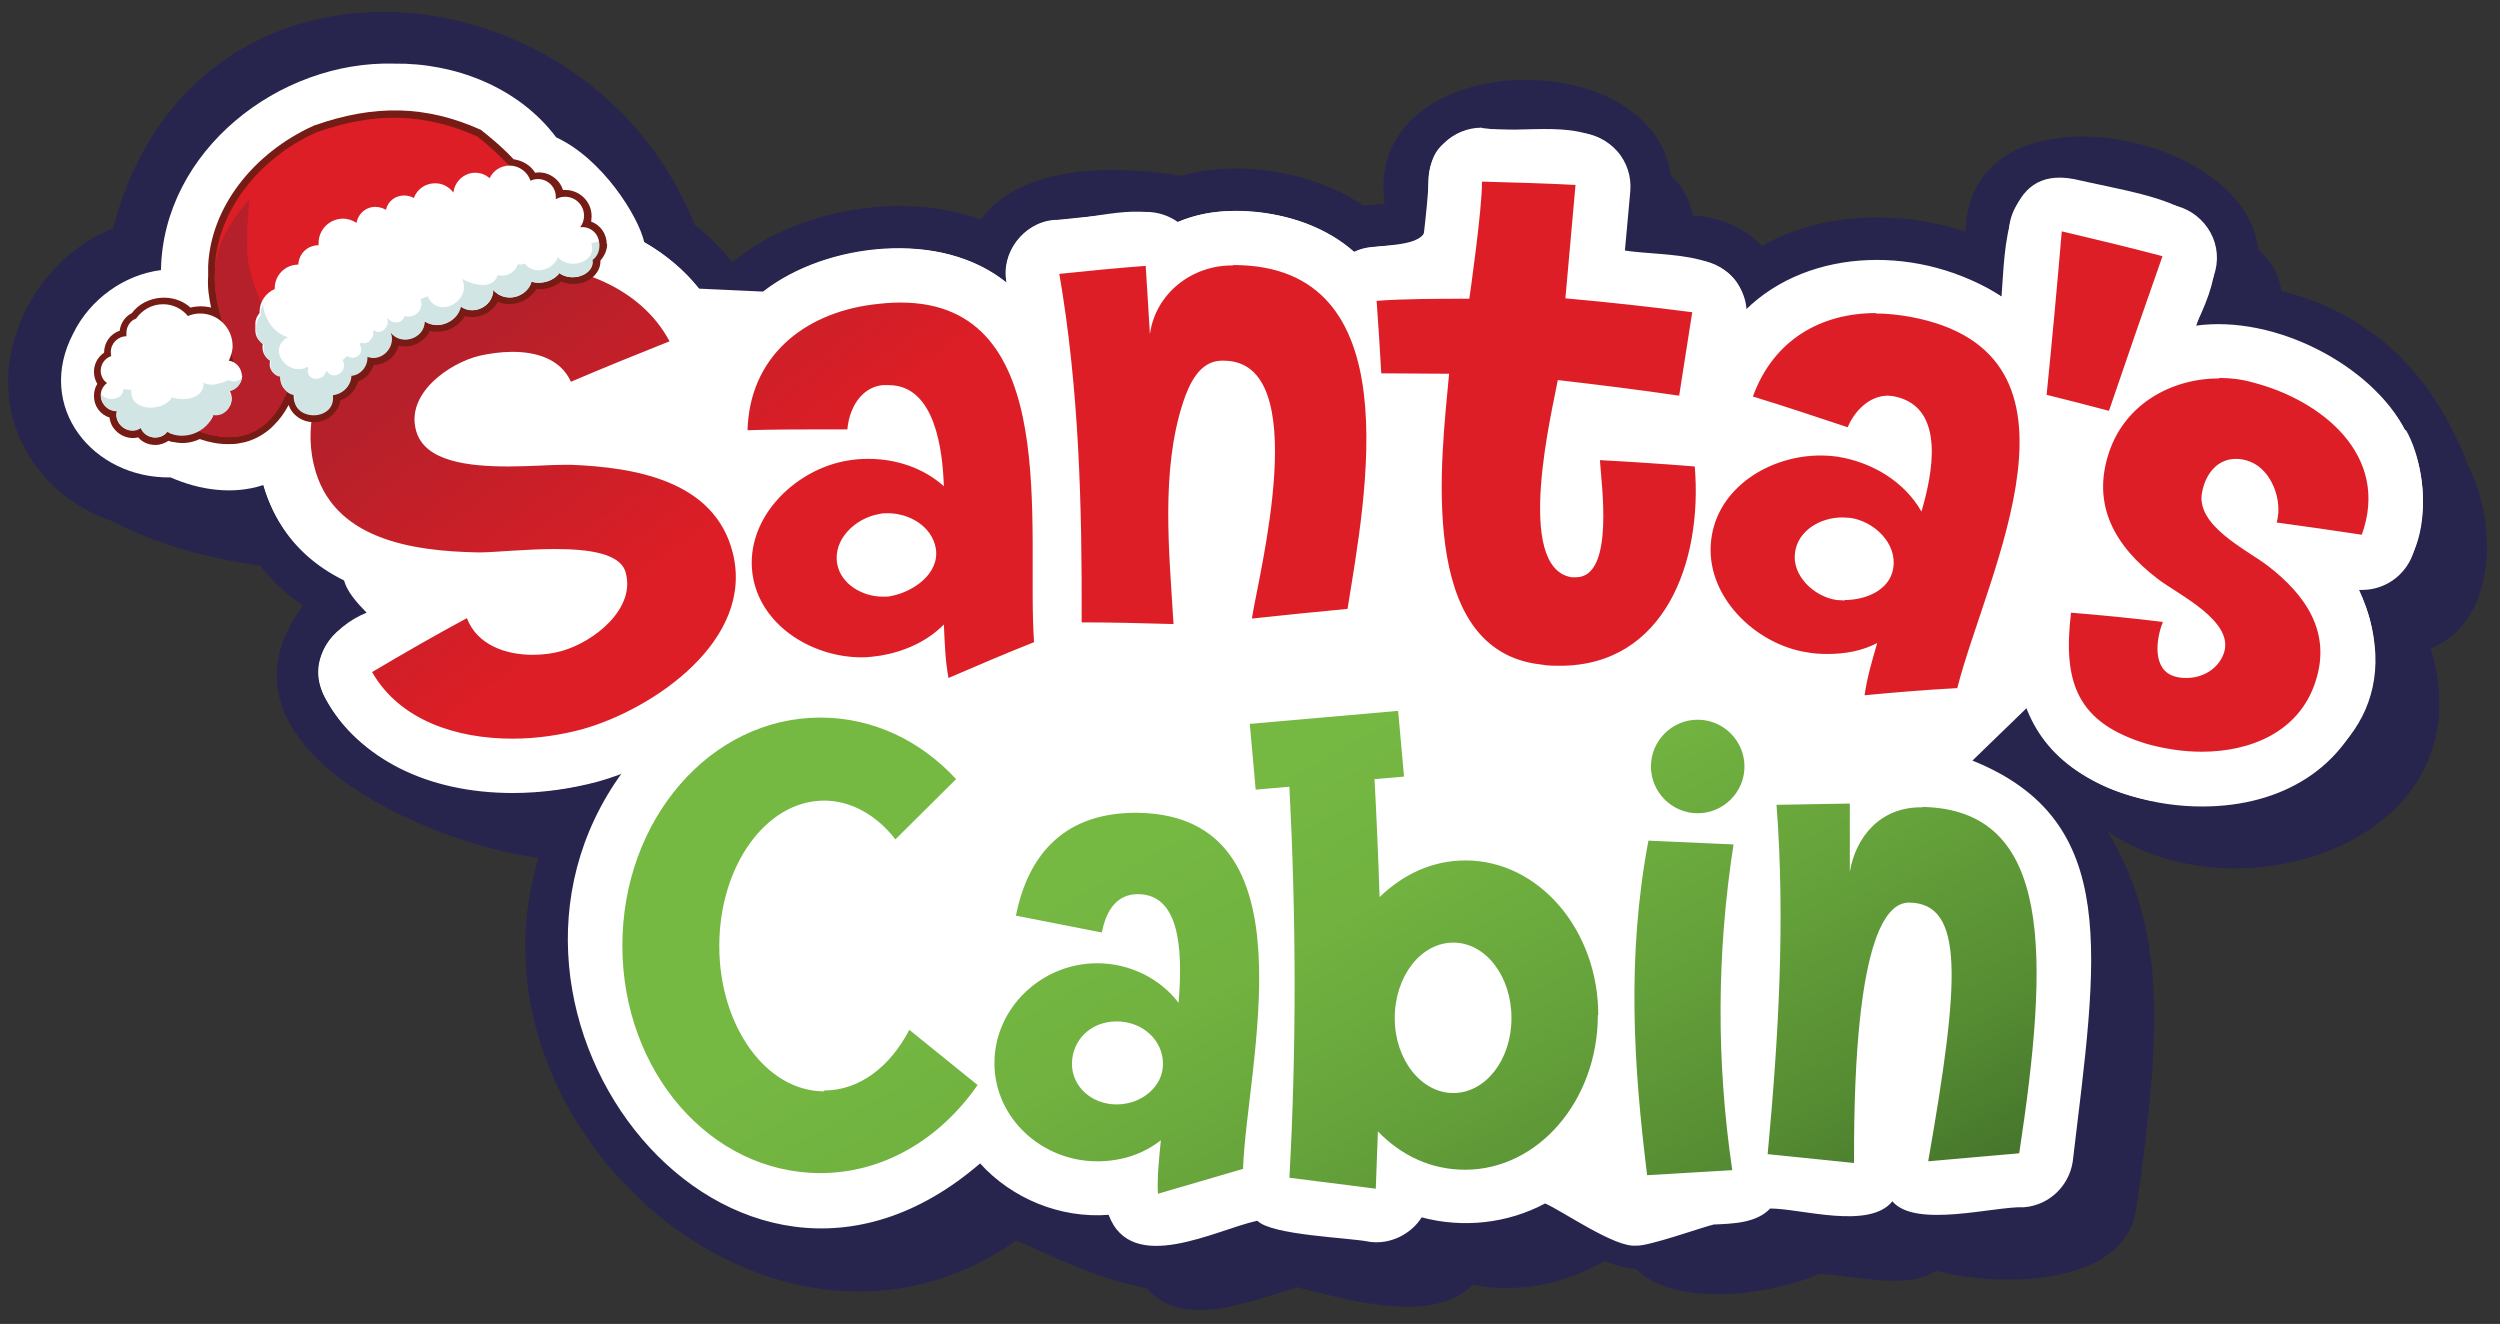
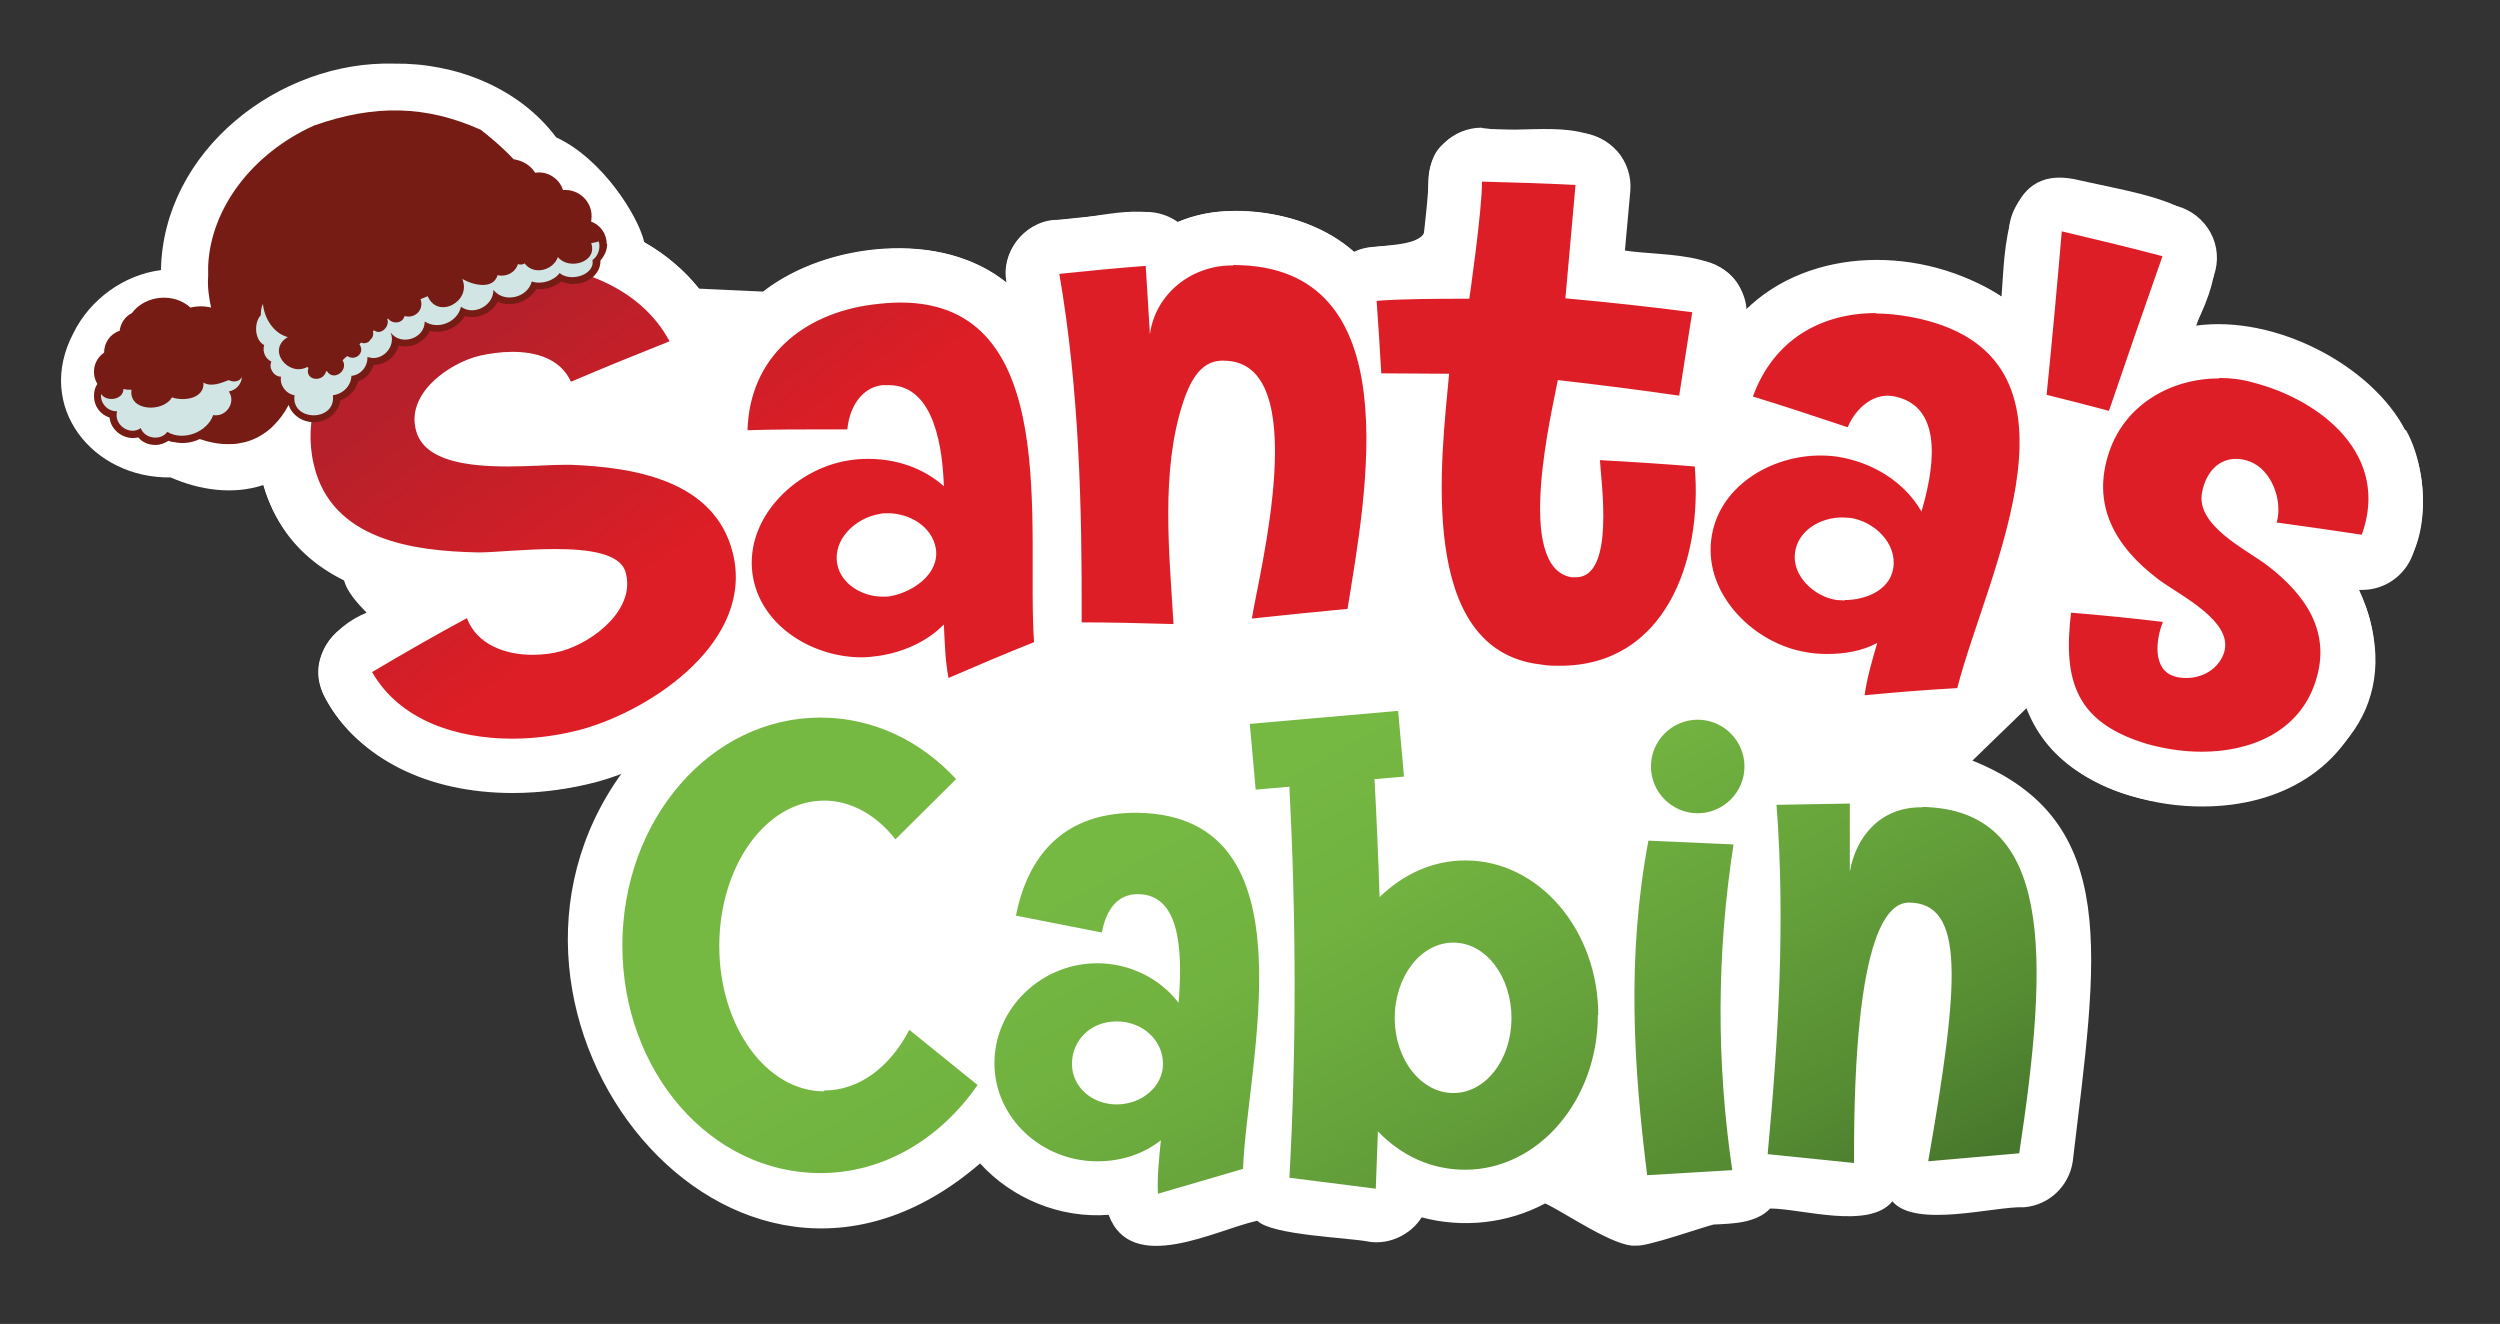
<svg xmlns="http://www.w3.org/2000/svg" id="Layer_1" data-name="Layer 1" version="1.1" viewBox="0 0 59.33 31.42">
  <rect x="0" y="0" width="59.33" height="31.42" fill="#333333" stroke="none" />
  <defs>
    <style>
      .cls-1 {
        fill: url(#linear-gradient);
      }

      .cls-1, .cls-2, .cls-3, .cls-4, .cls-5, .cls-6, .cls-7, .cls-8 {
        stroke-width: 0px;
      }

      .cls-2 {
        fill: #d1e5e5;
      }

      .cls-3 {
        fill: #b6202a;
      }

      .cls-4 {
        fill: #de1e26;
      }

      .cls-5 {
        fill: url(#linear-gradient-2);
      }

      .cls-6 {
        fill: #27254e;
      }

      .cls-7 {
        fill: #761c15;
      }

      .cls-8 {
        fill: #fff;
      }
    </style>
    <linearGradient id="linear-gradient" x1="29.38" y1="18.78" x2="38.64" y2="35.39" gradientUnits="userSpaceOnUse">
      <stop offset="0" stop-color="#75b842" />
      <stop offset=".2" stop-color="#71b240" />
      <stop offset=".43" stop-color="#66a33b" />
      <stop offset=".7" stop-color="#558b32" />
      <stop offset=".97" stop-color="#3c6827" />
      <stop offset="1" stop-color="#3a6526" />
    </linearGradient>
    <linearGradient id="linear-gradient-2" x1="26.68" y1="5.67" x2="22.39" y2="-.12" gradientUnits="userSpaceOnUse">
      <stop offset="0" stop-color="#de1e26" />
      <stop offset="1" stop-color="#b6202a" />
    </linearGradient>
  </defs>
  <g>
-     <path class="cls-6" d="M58.56,11.01c-.76-1.96-2.09-3.51-4.42-4.11-.05-.4-.25-.72-.55-.98-.29-2.86-6.89-4.05-6.94-.42-1.55-.52-3.44-.47-4.84.34-.42-.46-1.02-.69-1.64-.73-.08-.42-.26-.72-.52-.94-.42-3.22-7.32-3.04-6.79.66-.23.03-.34.03-.51.05-1.13-.78-2.9-1.11-4.31-.71-1.51-.24-3.75-.31-4.77,1.04-1.87-.69-4.4-.23-5.89,1.01-.26-.32-.55-.61-.89-.88-2.49-6.28-11.9-7.22-13.81.08C.83,6.15-.32,8.42.42,10.28c.39,1,1.23,1.74,2.22,2.08,1.1.57,2.29.89,3.53,1.06.29.36.62.69,1.02.95-2.44,3.29,2.9,5.64,5.59,5.99-1.96,6.39,5.62,13.09,11.34,9.08,1.01.44,1.99.93,3.09,1.13.86,1.02,2.52.28,3.58-.02,1.1.28,3.23.91,4.16-.06,1.08.21,2.19-.01,3.14-.57.23.11.48.17.74.2.95.94,3.25.6,4.35.11.73.03,2.12.4,2.76-.07,1.38.37,4.47.44,4.76-1.48.6-4.21.72-6.58-.68-8.95,3.12,2.15,9.04.22,7.67-4.34,1.62-.68,1.57-3.07.86-4.38ZM2.42,6.72h0s0,0,0,0h0Z" />
    <path class="cls-8" d="M57.08,10.21c-.78-1.52-3.07-2.75-4.98-2.48,1.44-2.86-.64-2.97-2.88-3.48-1.67-.32-1.63,1.65-1.72,2.79-1.87-1.22-4.54-1.2-6.08.32-.08-1.47-1.84-1.25-2.9-1.42,0-.64.37-1.87-.18-2.38-.81-.78-2.13-.37-3.15-.52-.35,0-.68.13-.93.37-.61.5-.2,1.62-.48,2.15-.26.34-1.22.21-1.65.42-.96-.88-2.84-1.28-4.18-.71-.87-.53-1.98-.04-2.94-.05-.72.06-1.27.79-1.12,1.49-1.53-1.26-4.27-.97-5.78.21l-1.52-.07c-.35-.44-.79-.81-1.3-1.1-.14-.62-1-1.99-2.09-2.49-.9-1.2-2.42-1.77-3.84-1.75-2.74-.08-5.49,2.07-5.54,4.9-.88.11-1.69.7-2.08,1.5-.92,1.75.47,3.45,2.31,3.42.68.3,1.48.42,2.2.18.22.76.74,1.66,1.91,2.24.07.3.33.57.54.79-.81.33-1.48,1.16-.97,2.03,1.13,2.21,4.68,2.73,7.04,1.76-4.18,5.75,2.6,14.36,8.49,9.28.75.83,1.9,1.31,3.05,1.22.54,1.45,2.55.35,3.53.14.34.35,2.2.4,2.66.5.48.07.98-.17,1.24-.58.97.26,2.03.15,2.93-.33.43.19,1.67,1.06,2.16,1,.26.03,1.58-.44,1.84-.5.45-.02,1.01-.03,1.34-.38.73,0,2.35.51,2.9-.17.55.65,2.43.11,3.13.14.59-.05,1.06-.5,1.15-1.08.58-4.88,1.17-8.09-2.38-9.52l1.29-1.25c1.73,4.15,10.21,2.32,7.87-2.84,1.8,0,1.78-2.62,1.13-3.75Z" />
    <path class="cls-1" d="M41.4,18.19c0,.61-.5,1.11-1.11,1.11s-1.11-.5-1.11-1.11.5-1.11,1.11-1.11,1.11.5,1.11,1.11ZM29.5,27.74l-2.02.59c-.02-.37.02-.78.07-1.27-.42.33-.94.5-1.51.5-1.32,0-2.44-1.03-2.44-2.33s1.11-2.37,2.44-2.37c.78,0,1.5.37,1.93.94.12-1.43-.03-2.58-.97-2.58-.49,0-.75.38-.85.91l-2.04-.4c.3-1.5,1.2-2.47,2.92-2.44,4.18.09,2.56,5.95,2.47,8.44ZM27.6,25.25c0-.57-.49-1.01-1.1-1.01s-1.06.44-1.06,1.01c0,.54.47.96,1.06.96s1.1-.42,1.1-.96ZM19.56,25.9c-1.38,0-2.49-1.55-2.49-3.45s1.11-3.45,2.49-3.45c.64,0,1.25.35,1.69.92l1.44-1.43c-.84-.91-1.97-1.46-3.22-1.46-2.61,0-4.7,2.42-4.7,5.41s2.09,5.4,4.7,5.4c1.51,0,2.85-.82,3.73-2.09l-1.62-1.31c-.45.87-1.18,1.44-2.02,1.44ZM45.62,19.16c-.99-.02-1.58.7-1.72,1.53v-1.62l-1.74.03c.21,2.73.05,5.52-.21,8.29l2.05.21c-.02-5.74.89-6.18,1.31-6.18,1.32.02,1.2,1.85.45,6.14l2.16-.19c.71-4.68.82-8.16-2.3-8.22ZM39.12,19.95c-.52,2.77-.35,5.36-.03,7.94l2.02-.12c-.38-2.58-.37-5.14.03-7.73l-2.02-.09ZM37.92,24.09c0,2.02-1.41,3.67-3.15,3.67-.8,0-1.51-.33-2.07-.91l-.05,1.36-2.05-.26c.17-3.09.16-6.17,0-9.28l-.8.07-.14-1.56,3.52-.31.14,1.56-.7.06c.05.93.09,1.86.12,2.8.56-.54,1.25-.87,2.04-.87,1.74,0,3.15,1.65,3.15,3.67ZM35.87,24.16c0-.99-.61-1.79-1.38-1.79s-1.39.8-1.39,1.79.63,1.78,1.39,1.78,1.38-.78,1.38-1.78Z" />
    <g>
      <path class="cls-5" d="M52.25,18.47c-.49,0-.99-.07-1.46-.21-2.32-.69-2.45-2.31-2.28-3.8.04-.32.31-.56.63-.56.02,0,.04,0,.05,0,.45.04.9.08,1.34.12-1.46-1.26-1.41-2.6-1.09-3.53.03-.07.05-.15.08-.22-.33-.09-.67-.17-1-.26.14,1.54-.46,3.35-.98,4.88-.19.58-.38,1.12-.5,1.59-.07.27-.3.46-.58.48-.73.04-1.45.1-2.18.17-.02,0-.04,0-.06,0-.17,0-.34-.07-.46-.2-.13-.14-.2-.33-.17-.53.01-.09.03-.18.04-.26-.09,0-.19.01-.29.01-.2,0-.4-.02-.59-.05-1-.15-1.99-.82-2.49-1.75-.18.36-.39.68-.64.95-.67.73-1.58,1.12-2.63,1.12-.17,0-.34,0-.52-.03-3.27-.36-3.03-4.55-2.81-6.91-.22,0-.44,0-.66,0,.15,1.58-.14,3.34-.36,4.69l-.06.36c-.05.29-.28.51-.57.53-.75.07-1.51.14-2.26.23-.02,0-.05,0-.07,0-.17,0-.34-.07-.46-.19-.14-.14-.2-.34-.17-.54.02-.14.06-.36.12-.63.19-.96.77-3.88.14-4.64-.06-.07-.14-.12-.3-.12-.04,0-.17.02-.35.54-.44,1.34-.33,2.99-.23,4.45l.04.58c.01.18-.05.35-.18.48-.12.12-.29.19-.46.19,0,0-.01,0-.02,0-.72-.02-1.44-.04-2.16-.04-.17,0-.33-.07-.45-.19-.02-.02-.04-.04-.06-.06,0,.01,0,.02,0,.04.02.28-.14.53-.4.64-.67.27-1.34.55-2.01.85-.08.04-.17.05-.26.05-.1,0-.2-.02-.3-.07-.17-.09-.29-.25-.33-.44-.02-.09-.03-.17-.04-.26-.26.11-.55.19-.84.24-.18.03-.36.05-.54.05-.94,0-2.01-.42-2.66-1.23-.67,1.45-2.37,2.5-3.79,2.9-.59.16-1.23.25-1.85.25-1.78,0-3.2-.69-3.89-1.91-.17-.3-.07-.69.23-.86.75-.44,1.5-.87,2.26-1.29.1-.05.2-.08.31-.08.07,0,.15.01.22.04.17.06.31.2.38.37.16.42.78.46.96.46s.36-.02.52-.07c.41-.11.85-.43,1.02-.74.08-.16.07-.26.06-.33,0,0,0,0,0,0-.05,0-.31-.1-1.04-.1-.4,0-.82.03-1.16.05-.26.02-.49.03-.64.03-1.01-.02-3.96-.07-4.56-2.56-.63-2.63,1.83-4.81,3.84-5.36.48-.13,1.02-.2,1.55-.2,1.92,0,3.51.82,4.24,2.19.09.16.1.35.04.52-.06.17-.2.31-.37.37-.78.31-1.55.62-2.33.95-.08.03-.17.05-.25.05-.24,0-.47-.14-.58-.37-.13-.28-.51-.34-.81-.34-.2,0-.42.03-.62.08-.35.08-.81.36-1,.67-.09.15-.07.25-.05.32.03.09.22.38,1.57.38.28,0,.55-.01.79-.02.21,0,.4-.02.56-.02h.16c.8.03,2.99.12,4.01,1.6.04-.08.09-.16.15-.24.25-.37.58-.69.96-.93-.3,0-.92.02-.92.02-.17,0-.33-.07-.45-.19-.12-.12-.19-.29-.19-.47.05-1.93,1.39-3.31,3.5-3.6.27-.04.52-.05.75-.05.99,0,1.8.31,2.41.92.6.61.94,1.45,1.13,2.38-.08-1.08-.2-2.16-.39-3.23-.03-.17.01-.35.12-.49s.27-.23.44-.25c.69-.07,1.38-.14,2.07-.19.02,0,.04,0,.05,0,.15,0,.3.05.42.15.08.07.14.16.18.25.41-.27.91-.42,1.44-.42,1.22,0,2.16.39,2.81,1.15.02.02.04.04.06.07.09-.2.29-.34.53-.36.49-.04,1.18-.05,1.69-.05.11-.81.22-1.79.22-2.13,0-.17.06-.34.19-.47s.28-.19.45-.19h.01c.75.02,1.49.04,2.24.08.17,0,.34.09.45.22.11.13.17.3.15.48l-.18,2.06c.8.08,1.6.17,2.39.27.17.02.33.11.43.25s.15.31.12.48l-.31,1.98c-.05.31-.32.54-.63.54-.03,0-.06,0-.09,0-.76-.11-1.52-.21-2.28-.3-.43,2.18-.32,3-.14,3.29.06-.2.11-.67.02-1.75-.01-.13-.02-.24-.02-.31,0-.18.06-.35.19-.48.12-.12.28-.18.45-.18.01,0,.02,0,.03,0,.76.04,1.51.09,2.27.15.31.02.56.27.59.58,0,.01,0,.03,0,.04.4-.37.91-.62,1.43-.76-.29-.09-.58-.18-.87-.27-.17-.05-.3-.17-.38-.33-.08-.16-.09-.34-.03-.5.55-1.52,1.83-2.4,3.52-2.4.31,0,.62.03.94.09,1.19.22,2.06.74,2.57,1.53.1-1,.19-1.99.27-2.99.02-.18.11-.35.26-.46.11-.08.24-.12.37-.12.05,0,.1,0,.15.02.8.19,1.61.39,2.41.6.17.04.32.16.4.32.08.16.1.34.04.51-.28.79-.55,1.59-.83,2.38.47-.22,1-.34,1.57-.34.31,0,.63.04.93.12,1.32.34,2.41,1.11,2.92,2.06.39.74.43,1.57.13,2.4-.09.25-.33.42-.6.42-.03,0-.06,0-.1,0-.51-.08-1.01-.15-1.52-.22,1.42,1.2,1.4,2.43,1.12,3.28-.43,1.31-1.66,2.09-3.3,2.09ZM51.92,15c-.07.18-.08.36-.07.45,0,0,.04,0,.04,0,.11,0,.24-.05.28-.15-.01-.07-.12-.18-.25-.29ZM43.73,12.92c-.22,0-.47.11-.49.28-.01.07.04.15.07.18.09.12.24.2.37.22.03,0,.07,0,.11,0,.25,0,.5-.1.52-.21.01-.07,0-.14-.07-.22-.09-.13-.26-.23-.41-.25h-.09ZM20.98,12.83c-.16.03-.33.13-.42.26-.07.1-.06.16-.05.19.02.12.23.25.46.25.36-.06.64-.27.62-.4-.03-.18-.29-.3-.51-.3-.03,0-.06,0-.1,0ZM53.06,11.53c-.1,0-.16.18-.18.28-.03.13.25.36.51.56,0-.05.01-.09.02-.14.07-.24-.08-.61-.24-.67-.06-.02-.09-.03-.11-.03ZM44.43,10.41c.28.1.53.24.77.4.01-.35-.06-.53-.1-.61-.04-.06-.1-.13-.26-.17h0c-.15,0-.31.16-.39.35,0,0,0,.01,0,.02ZM20.76,10.25c.29.01.58.06.85.14-.1-.34-.26-.62-.51-.62-.22.02-.32.25-.34.46,0,0,0,.02,0,.02Z" />
      <path class="cls-8" d="M35.17,4.31c.74.02,1.48.04,2.22.08-.08.9-.16,1.79-.24,2.69,1,.09,2.01.2,3.01.33-.1.66-.21,1.32-.31,1.98-.96-.14-1.92-.26-2.88-.37-.13.72-1.05,4.46.33,4.68.04,0,.07,0,.1,0,.94,0,.59-2.3.57-2.78.75.04,1.5.09,2.25.15.19,2.27-.72,4.73-3.2,4.73-.14,0-.29,0-.45-.03-2.97-.33-2.36-4.92-2.18-6.9-.54,0-1.07-.01-1.61-.01-.03-.57-.07-1.15-.11-1.72.61-.05,1.57-.05,1.99-.05.13,0,.21,0,.21,0,0,0,.31-2.15.3-2.78M48.93,5.49c.8.19,1.6.38,2.39.59-.43,1.22-.85,2.44-1.27,3.67-.49-.13-.99-.26-1.48-.38.13-1.29.25-2.58.36-3.88M12.21,6.25c1.43,0,2.98.54,3.68,1.85-.78.31-1.57.63-2.34.96-.25-.55-.83-.71-1.39-.71-.27,0-.54.04-.77.09-.72.17-1.78.9-1.51,1.8.21.71,1.23.83,2.18.83.52,0,1.01-.04,1.35-.04.05,0,.09,0,.13,0,1.52.06,3.42.37,3.85,2.09.52,2.07-1.87,3.7-3.55,4.18-.51.14-1.09.23-1.68.23-1.32,0-2.67-.43-3.33-1.58.74-.44,1.49-.87,2.25-1.28.24.63.91.87,1.56.87.24,0,.48-.03.69-.09.78-.22,1.78-1.02,1.51-1.89-.14-.43-.88-.53-1.66-.53-.71,0-1.45.08-1.8.08-.01,0-.02,0-.03,0-1.56-.03-3.48-.3-3.9-2.07-.52-2.18,1.57-4.1,3.39-4.6.42-.12.9-.18,1.38-.18M29.27,6.29c4.22,0,3.14,5.46,2.71,8.16-.76.07-1.52.15-2.27.23.15-1.01,1.49-6.12-.67-6.12-.02,0-.04,0-.07,0-.51.02-.75.56-.89.98-.54,1.64-.33,3.58-.23,5.27-.73-.02-1.45-.04-2.18-.04.01-2.77-.06-5.54-.53-8.27.68-.07,1.37-.14,2.05-.19.03.54.07,1.08.1,1.62.13-.96.99-1.63,1.94-1.63,0,0,.02,0,.03,0M21.37,7.18c3.86,0,2.98,5.38,3.17,8.06-.68.27-1.36.56-2.03.85-.08-.42-.09-.85-.11-1.27-.4.41-.96.65-1.51.74-.14.02-.29.04-.44.04-1.13,0-2.33-.7-2.57-1.85-.28-1.38.95-2.61,2.24-2.82.16-.03.33-.04.49-.04.65,0,1.3.21,1.79.65-.03-.84-.2-2.4-1.31-2.4-.05,0-.1,0-.15,0-.52.06-.79.57-.83,1.05-.14,0-.29,0-.43,0-.65,0-1.29,0-1.94.02.05-1.73,1.31-2.76,2.95-2.98.24-.03.46-.05.67-.05M20.96,14.16c.07,0,.14,0,.21-.02.5-.1,1.13-.52,1.04-1.12-.09-.53-.63-.84-1.14-.84-.07,0-.14,0-.21.02-.57.1-1.1.61-.99,1.19.09.47.59.77,1.08.77M44.52,7.44c.27,0,.54.03.82.08,4.6.86,1.81,6.06,1.11,8.81-.73.04-1.47.1-2.2.17.06-.42.18-.83.3-1.24-.36.19-.77.26-1.18.26-.17,0-.33-.01-.49-.04-1.23-.19-2.43-1.35-2.27-2.67.15-1.25,1.4-2,2.59-2,.14,0,.28.01.42.03.8.13,1.57.58,1.98,1.3.25-.85.6-2.47-.63-2.73-.06-.01-.11-.02-.17-.02-.43,0-.79.36-.95.75-.75-.25-1.5-.5-2.25-.73.49-1.35,1.62-1.98,2.92-1.98M43.78,14.24c.48,0,1.06-.22,1.15-.75.1-.6-.46-1.12-1.02-1.2-.06,0-.12-.01-.19-.01-.52,0-1.05.31-1.12.83-.08.54.44,1.05.99,1.13.06,0,.12.01.19.01M52.67,8.97c.26,0,.52.03.77.1,1.66.42,3.29,1.74,2.61,3.62-.67-.1-1.35-.2-2.02-.29.15-.52-.12-1.24-.62-1.44-.12-.05-.24-.07-.35-.07-.41,0-.71.32-.8.79-.16.79,1.05,1.36,1.55,1.74.9.69,1.53,1.58,1.14,2.76-.39,1.2-1.55,1.66-2.7,1.66-.44,0-.88-.07-1.28-.18-1.68-.5-2.02-1.46-1.82-3.12.73.06,1.45.13,2.18.22-.17.42-.25,1.13.27,1.29.09.03.19.04.29.04.37,0,.74-.2.88-.57.29-.77-1.08-1.41-1.56-1.78-1.01-.77-1.59-1.75-1.15-3.03.39-1.13,1.48-1.73,2.61-1.73M35.17,3.03c-.34,0-.66.13-.9.37-.25.25-.38.58-.37.93,0,.21-.06.81-.14,1.48-.41,0-.84.02-1.18.05-.16.01-.31.05-.44.12-.58-.51-1.5-.97-2.87-.97,0,0-.03,0-.03,0-.46,0-.89.09-1.29.26-.22-.16-.48-.24-.75-.24-.04,0-.07,0-.11,0-.69.06-1.39.12-2.08.2-.35.04-.67.22-.88.5-.21.28-.3.63-.24.98-.68-.53-1.53-.81-2.52-.81-.27,0-.55.02-.84.06-1.5.21-2.68.93-3.37,1.99-.02-.15-.07-.3-.14-.44-.84-1.58-2.64-2.53-4.8-2.53-.59,0-1.19.08-1.72.23-2.61.72-4.96,3.36-4.29,6.13.44,1.83,1.86,2.55,3.14,2.85-.39.22-.78.45-1.16.67-.6.35-.8,1.12-.46,1.73.8,1.42,2.42,2.23,4.44,2.23.68,0,1.38-.1,2.02-.27,1.32-.37,2.84-1.26,3.74-2.5.73.56,1.66.85,2.53.85.22,0,.44-.02.65-.05.11-.02.21-.04.31-.07.12.19.29.36.5.46.18.1.39.15.59.15.18,0,.35-.04.52-.11.64-.28,1.3-.56,1.99-.84.21-.08.38-.22.52-.38.05,0,.1,0,.15,0,.69,0,1.41.01,2.14.04.01,0,.03,0,.04,0,.34,0,.67-.14.91-.39.02-.03.05-.05.07-.08.24.22.55.34.87.34.05,0,.1,0,.15,0,.75-.09,1.49-.16,2.24-.23.58-.05,1.05-.49,1.15-1.07l.06-.35c.43,1.41,1.33,2.55,3.14,2.75.2.02.4.03.58.03,1.23,0,2.31-.46,3.1-1.32.08-.08.15-.17.22-.26.63.66,1.49,1.12,2.35,1.25.11.02.21.03.32.04.05.22.16.43.32.6.24.25.57.39.92.39.04,0,.08,0,.12,0,.69-.07,1.42-.12,2.15-.16.55-.03,1.02-.42,1.16-.96.05-.2.12-.42.19-.66.17,1.16.83,2.32,2.73,2.88.52.16,1.09.24,1.64.24,1.93,0,3.39-.95,3.91-2.53.2-.6.34-1.57-.2-2.61.03,0,.06,0,.09,0,.53,0,1.01-.33,1.2-.84.37-1.01.31-2.02-.17-2.92-.59-1.11-1.83-2-3.32-2.38-.35-.09-.72-.14-1.09-.14-.19,0-.38.01-.57.04.14-.41.28-.82.43-1.22.12-.34.09-.71-.08-1.02-.17-.31-.46-.54-.8-.63-.8-.21-1.61-.41-2.42-.6-.1-.02-.19-.03-.29-.03-.27,0-.53.08-.75.24-.3.22-.49.55-.52.92-.05.55-.1,1.09-.15,1.64-.53-.36-1.18-.61-1.94-.75-.35-.07-.71-.1-1.05-.1-1.24,0-2.31.43-3.09,1.19,0-.26-.1-.51-.25-.72-.21-.28-.52-.46-.86-.5-.59-.07-1.19-.14-1.78-.21l.13-1.43c.03-.35-.08-.69-.31-.95s-.55-.42-.9-.44c-.75-.04-1.5-.07-2.26-.08,0,0-.02,0-.03,0h0ZM14.87,9.89c.49-.2.99-.4,1.48-.6.1-.04.19-.09.27-.14-.09.33-.13.67-.14,1.03,0,.06,0,.12,0,.17-.47-.21-1.01-.36-1.61-.46h0ZM11.45,9.77c.07-.04.15-.07.23-.09.16-.04.33-.06.48-.06.13,0,.22.02.26.03.02.05.05.09.08.13-.14,0-.29,0-.44,0-.25,0-.45-.01-.6-.03h0ZM48.73,13.32c.05-.17.1-.34.14-.52.06.15.13.3.21.45-.12,0-.24.03-.35.07h0Z" />
    </g>
  </g>
  <g>
    <path class="cls-7" d="M14.4,5.8c0-.25-.15-.46-.37-.54,0-.04.01-.08.01-.13,0-.36-.31-.65-.68-.62-.08-.27-.37-.46-.66-.41-.11-.18-.3-.29-.51-.32-.31-.33-.63-.58-.78-.7-1.3-.58-2.51-.61-3.96-.1-1.46.66-2.45,1.96-2.51,3.33v.24c-.02.27.02.52.07.75-.16-.04-.33-.04-.49,0-.39-.36-1.07-.3-1.39.13-.16.08-.27.24-.29.42-.22.07-.37.28-.37.52h0c-.15.1-.24.27-.24.45,0,.11.03.21.08.29-.06.09-.08.19-.08.29,0,.24.15.44.37.51.03.32.37.55.68.47.1.12.25.18.41.18.11,0,.22-.04.31-.1.04.02.08.03.12.03.22.05.43.02.62-.07.23.08.45.12.66.12.1,0,.22,0,.33-.03.13-.02.26-.07.38-.13l.07-.04c.12-.07.23-.15.33-.26.13-.13.24-.28.34-.47.08.24.32.41.6.41.32,0,.58-.23.63-.52.2-.07.36-.24.42-.45.18-.06.31-.21.37-.39.28,0,.52-.19.59-.46.3.08.62-.08.74-.35.32.08.67-.07.83-.35.3.09.65-.07.78-.34.32.15.74,0,.92-.3.22.02.43-.05.59-.18.09.04.19.06.29.06.35,0,.64-.24.64-.54,0,0,0-.01,0-.02.1-.11.16-.25.16-.4Z" />
-     <path class="cls-4" d="M5.1,6.33c.06-1.29,1.01-2.56,2.41-3.19,1.41-.5,2.59-.45,3.82.1.43.34,1.15,1.01,1.33,1.51,0,0-5.88,3.51-5.66,3.98-.79,3.16-3.48.79-3.48.79-.26-.11.84-.95.84-.95,0,0,1.63,1.91,1.14-.17-.17-.71-.47-1.3-.39-2.07Z" />
-     <path class="cls-3" d="M7.06,8.56c-.19-.25-.38-.5-.54-.77-.29-.48-.52-.98-.62-1.54-.09-.49.02-1.52.02-1.52,0,0-.78.82-.81,1.6-.08.77.19,1.36.39,2.07.26.77-1.14.17-1.14.17,0,0-1.1.84-.84.95,0,0,2.69,2.37,3.48-.79-.02-.04,0-.1.06-.17Z" />
-     <path class="cls-8" d="M14.05,6.13s.01.06.01.09c0,.2-.21.36-.47.36-.12,0-.24-.04-.32-.1-.1.14-.28.23-.48.23-.06,0-.12,0-.18-.03-.07.22-.27.38-.51.38-.16,0-.3-.07-.4-.18,0,.27-.22.48-.49.48-.1,0-.2-.03-.28-.09-.06.25-.29.44-.56.44-.11,0-.21-.03-.3-.09,0,.24-.21.43-.45.43-.15,0-.27-.07-.36-.18.02.05.03.1.03.16,0,.25-.2.44-.44.44-.05,0-.1,0-.14-.02,0,0,0,.02,0,.02,0,.22-.17.4-.38.43-.01.24-.2.43-.44.46,0,.02,0,.04,0,.05,0,.24-.21.43-.46.43s-.46-.19-.46-.43c0-.02,0-.04,0-.06-.18-.03-.32-.19-.32-.38,0-.02,0-.04,0-.06-.14,0-.25-.12-.25-.26,0-.03,0-.07.02-.1-.11-.05-.19-.16-.19-.3,0-.03,0-.07.01-.1-.11-.06-.18-.17-.18-.31,0-.03,0-.05,0-.08,0-.02,0-.05,0-.08,0-.1.04-.18.1-.25,0-.01,0-.02,0-.03,0-.24.15-.45.36-.54,0,0,0-.01,0-.02,0-.31.25-.56.56-.56,0,0,0,0,0,0,.01-.26.22-.46.48-.46,0,0,0,0,0,0,0-.02,0-.03,0-.05,0-.32.26-.58.58-.58.12,0,.23.04.32.1.04-.22.22-.38.45-.38.09,0,.18.03.25.07.04-.2.22-.34.43-.34.08,0,.16.02.23.06.08-.21.27-.35.51-.35.18,0,.33.09.43.22.03-.26.25-.47.52-.47.13,0,.25.05.34.13.08-.18.27-.3.47-.3.23,0,.43.15.5.36.06-.03.12-.04.18-.04.23,0,.42.19.42.42,0,.02,0,.04,0,.06.06-.04.14-.06.22-.06.25,0,.45.2.45.45,0,.1-.03.19-.09.27.02,0,.03,0,.05,0,.22,0,.4.18.4.4,0,.14-.07.26-.17.33ZM5.74,8.92c0-.18-.14-.34-.31-.36.05-.11.09-.22.09-.35,0-.42-.34-.77-.77-.77-.1,0-.2.02-.29.06-.14-.17-.35-.28-.59-.28-.27,0-.5.14-.64.34-.14.05-.23.19-.23.34,0,.03,0,.06,0,.08,0,0,0,0,0,0-.2,0-.37.17-.37.37,0,.04,0,.07.01.1-.15.05-.25.19-.25.35,0,.12.06.23.15.29-.09.07-.15.17-.15.29,0,.2.17.37.37.37,0,0,0,0,.01,0,0,.03-.01.06-.01.09,0,.2.17.37.37.37.08,0,.15-.02.21-.06.06.13.19.23.34.23.12,0,.22-.05.29-.14,0,0,0,0,.01,0,.05.04.11.06.18.06.06.01.11.02.18.02.24,0,.46-.11.6-.29.06-.05.11-.12.13-.2.02,0,.04,0,.06,0,.2,0,.37-.17.37-.37,0-.07-.02-.14-.06-.2.18-.03.31-.18.31-.36Z" />
    <path class="cls-2" d="M14.05,6.13c.12.38-.5.58-.77.35-.13.18-.43.28-.66.2-.1.39-.66.52-.91.2,0,.38-.47.62-.77.4-.08.36-.54.56-.86.35,0,.41-.57.59-.81.26.14.34-.21.71-.55.58.01.23-.16.43-.38.45-.01.24-.2.43-.44.46.08.64-1,.63-.91,0-.2-.03-.36-.24-.32-.44-.17,0-.3-.2-.23-.36-.14-.06-.22-.24-.17-.39-.23-.12-.25-.53-.08-.71,0-.1.01-.19.05-.27.03.34.25.7.59.79-.51.3.01.95.46.71.01,0,.02.02.03.02-.1.3.35.36.42.08,0,0,.01,0,.02,0,.16.25.52-.02.37-.26.04-.04.07-.07.11-.1.2.13.43-.08.29-.28.01-.01.03-.03.04-.04.08.04.19,0,.22-.07.06-.04.08-.13.06-.2,0,0,.02-.02.03-.02.16.13.38-.1.31-.27,0,0,.01,0,.02-.01.1.14.35.12.39-.06.25.07.47-.15.38-.4.06-.02.11-.05.17-.07.24.56,1.05.12.82-.41.24.14.73.27.84-.09.2.05.42-.06.48-.26.05.01.11.02.16-.02.21.29.68.17.79-.15.25.32.95.13.79-.33.06-.01.12-.02.18-.04.05.16-.02.36-.16.45ZM5.74,8.94c-.04.12-.21.14-.31.08-.18.07-.42.17-.6.06.02.38-.46.45-.75.35-.2.36-1.03.34-.96-.18-.06,0-.13,0-.19-.02,0,.26-.4.32-.53.12-.03.22.16.42.38.41-.09.32.3.59.56.4.09.25.47.31.63.09.39.23.95,0,1.09-.4.3.06.55-.3.37-.56.17-.03.3-.17.31-.34Z" />
  </g>
</svg>